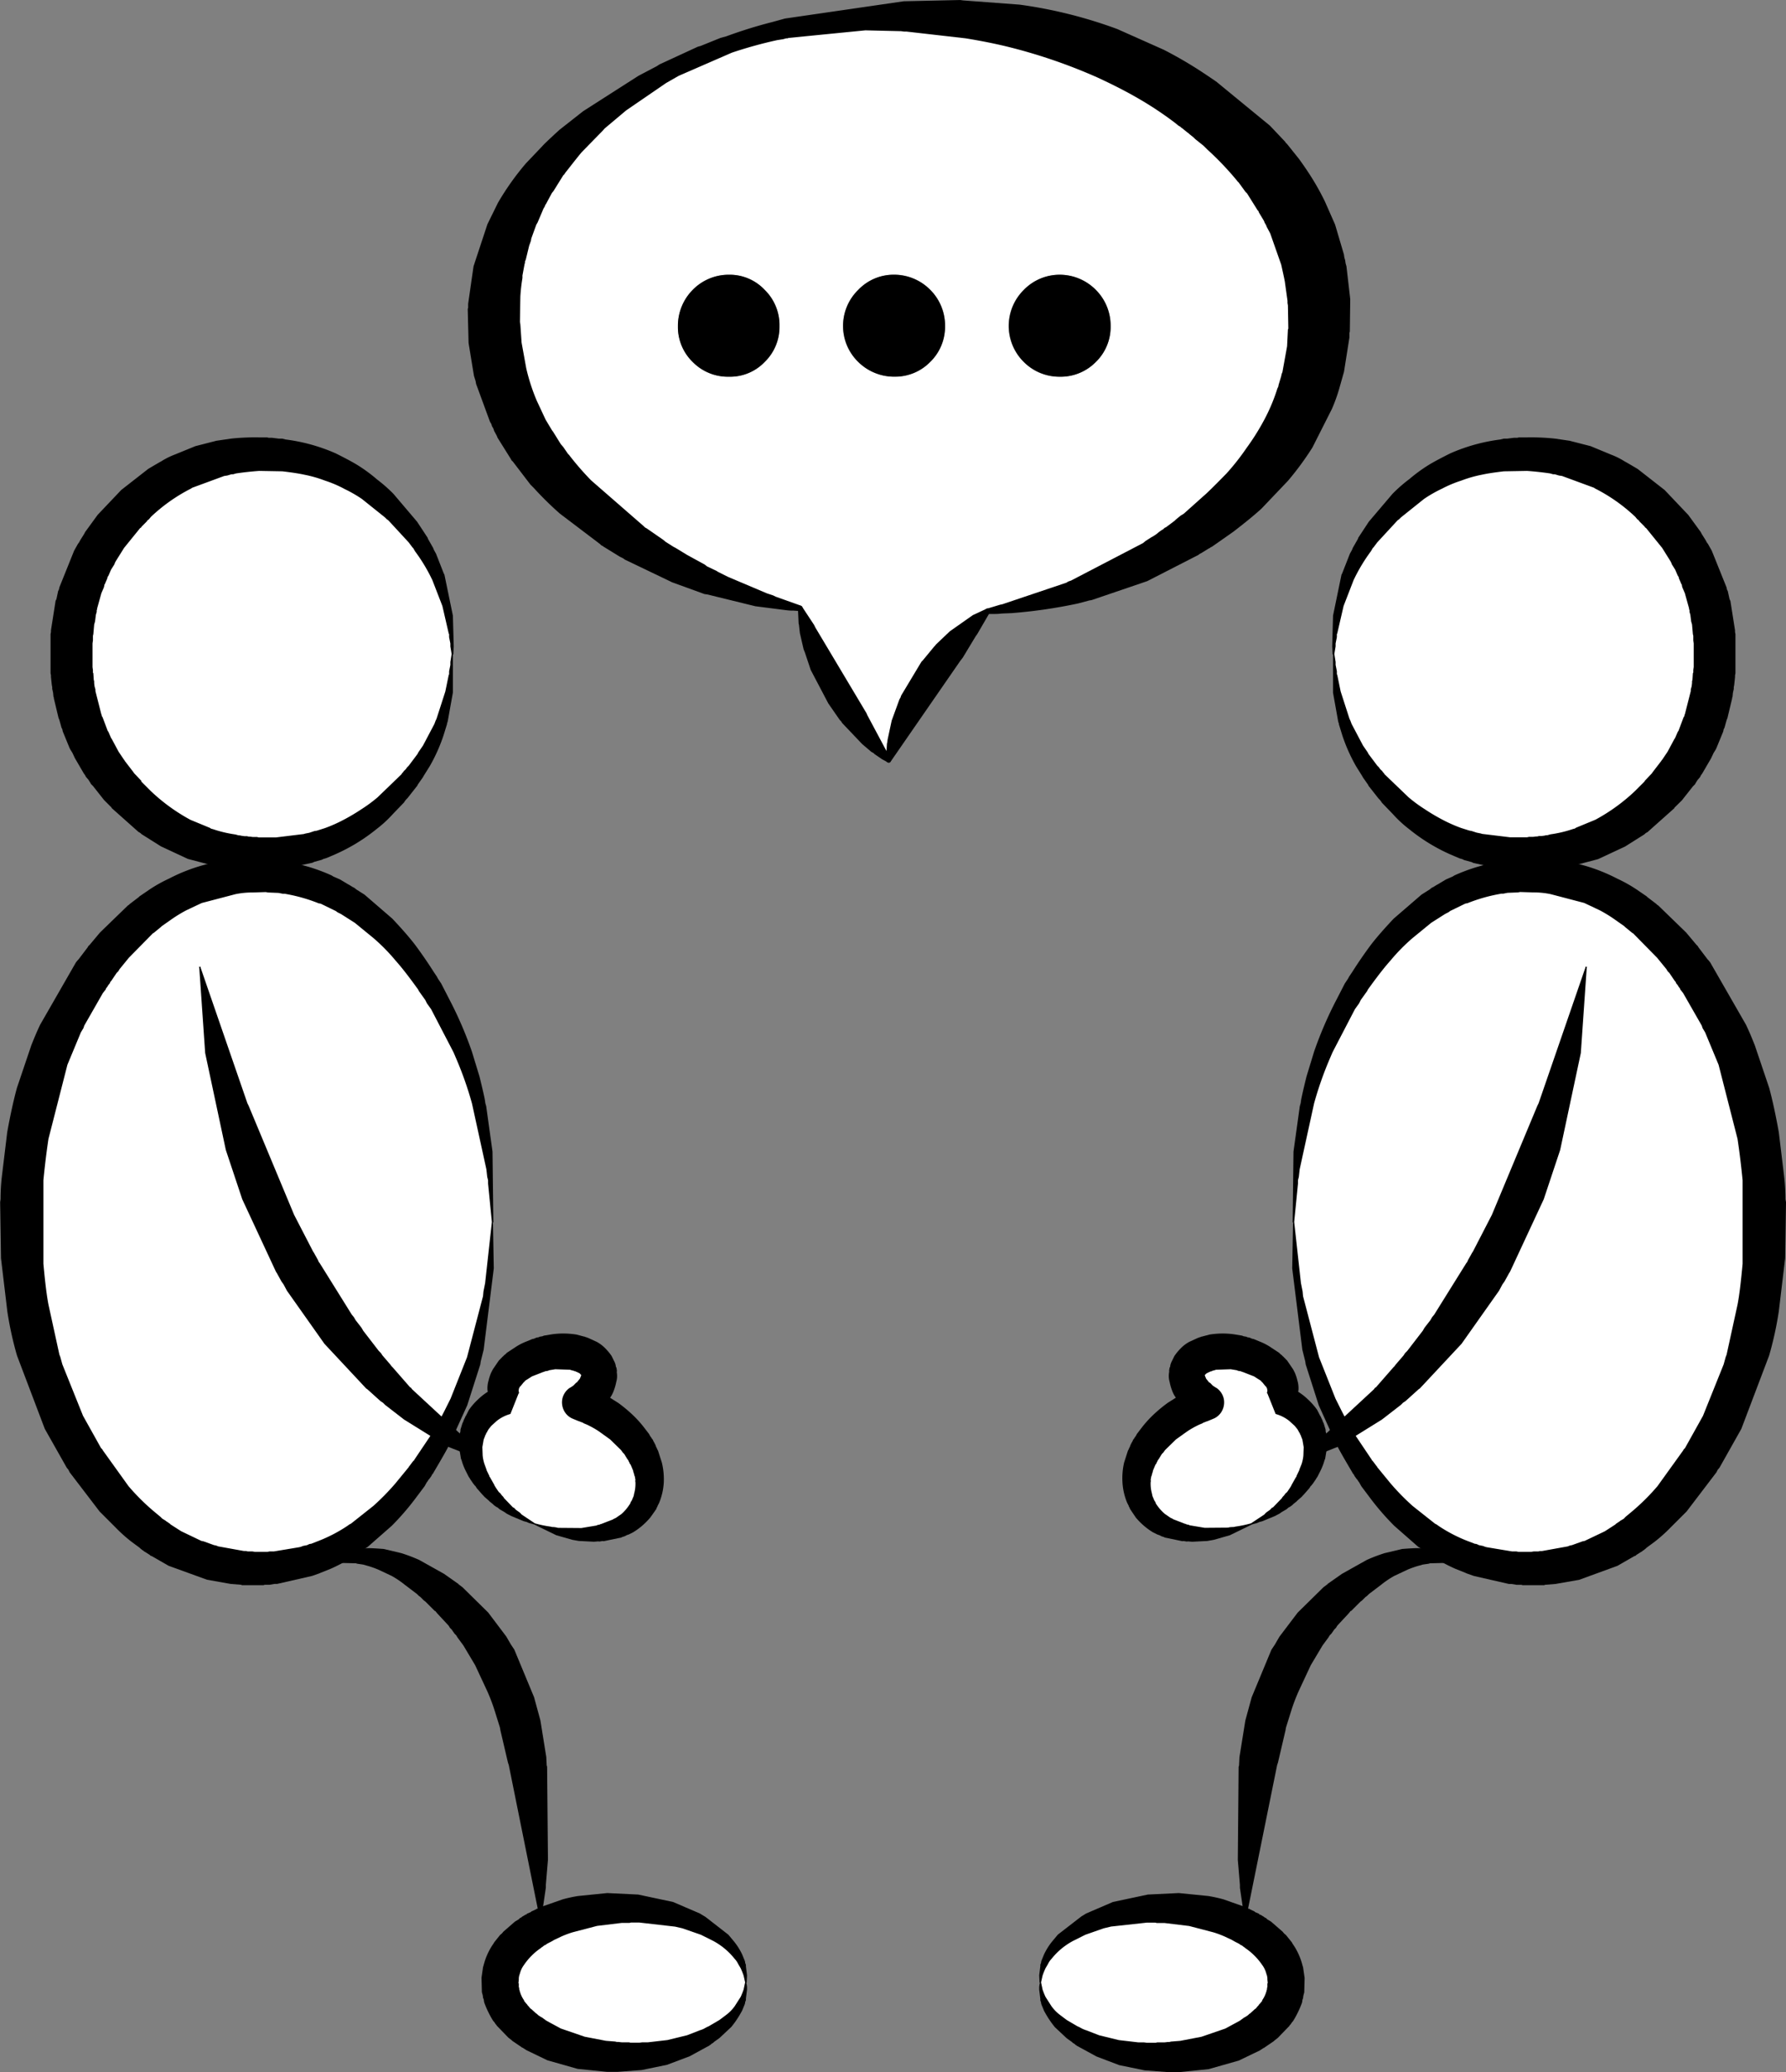
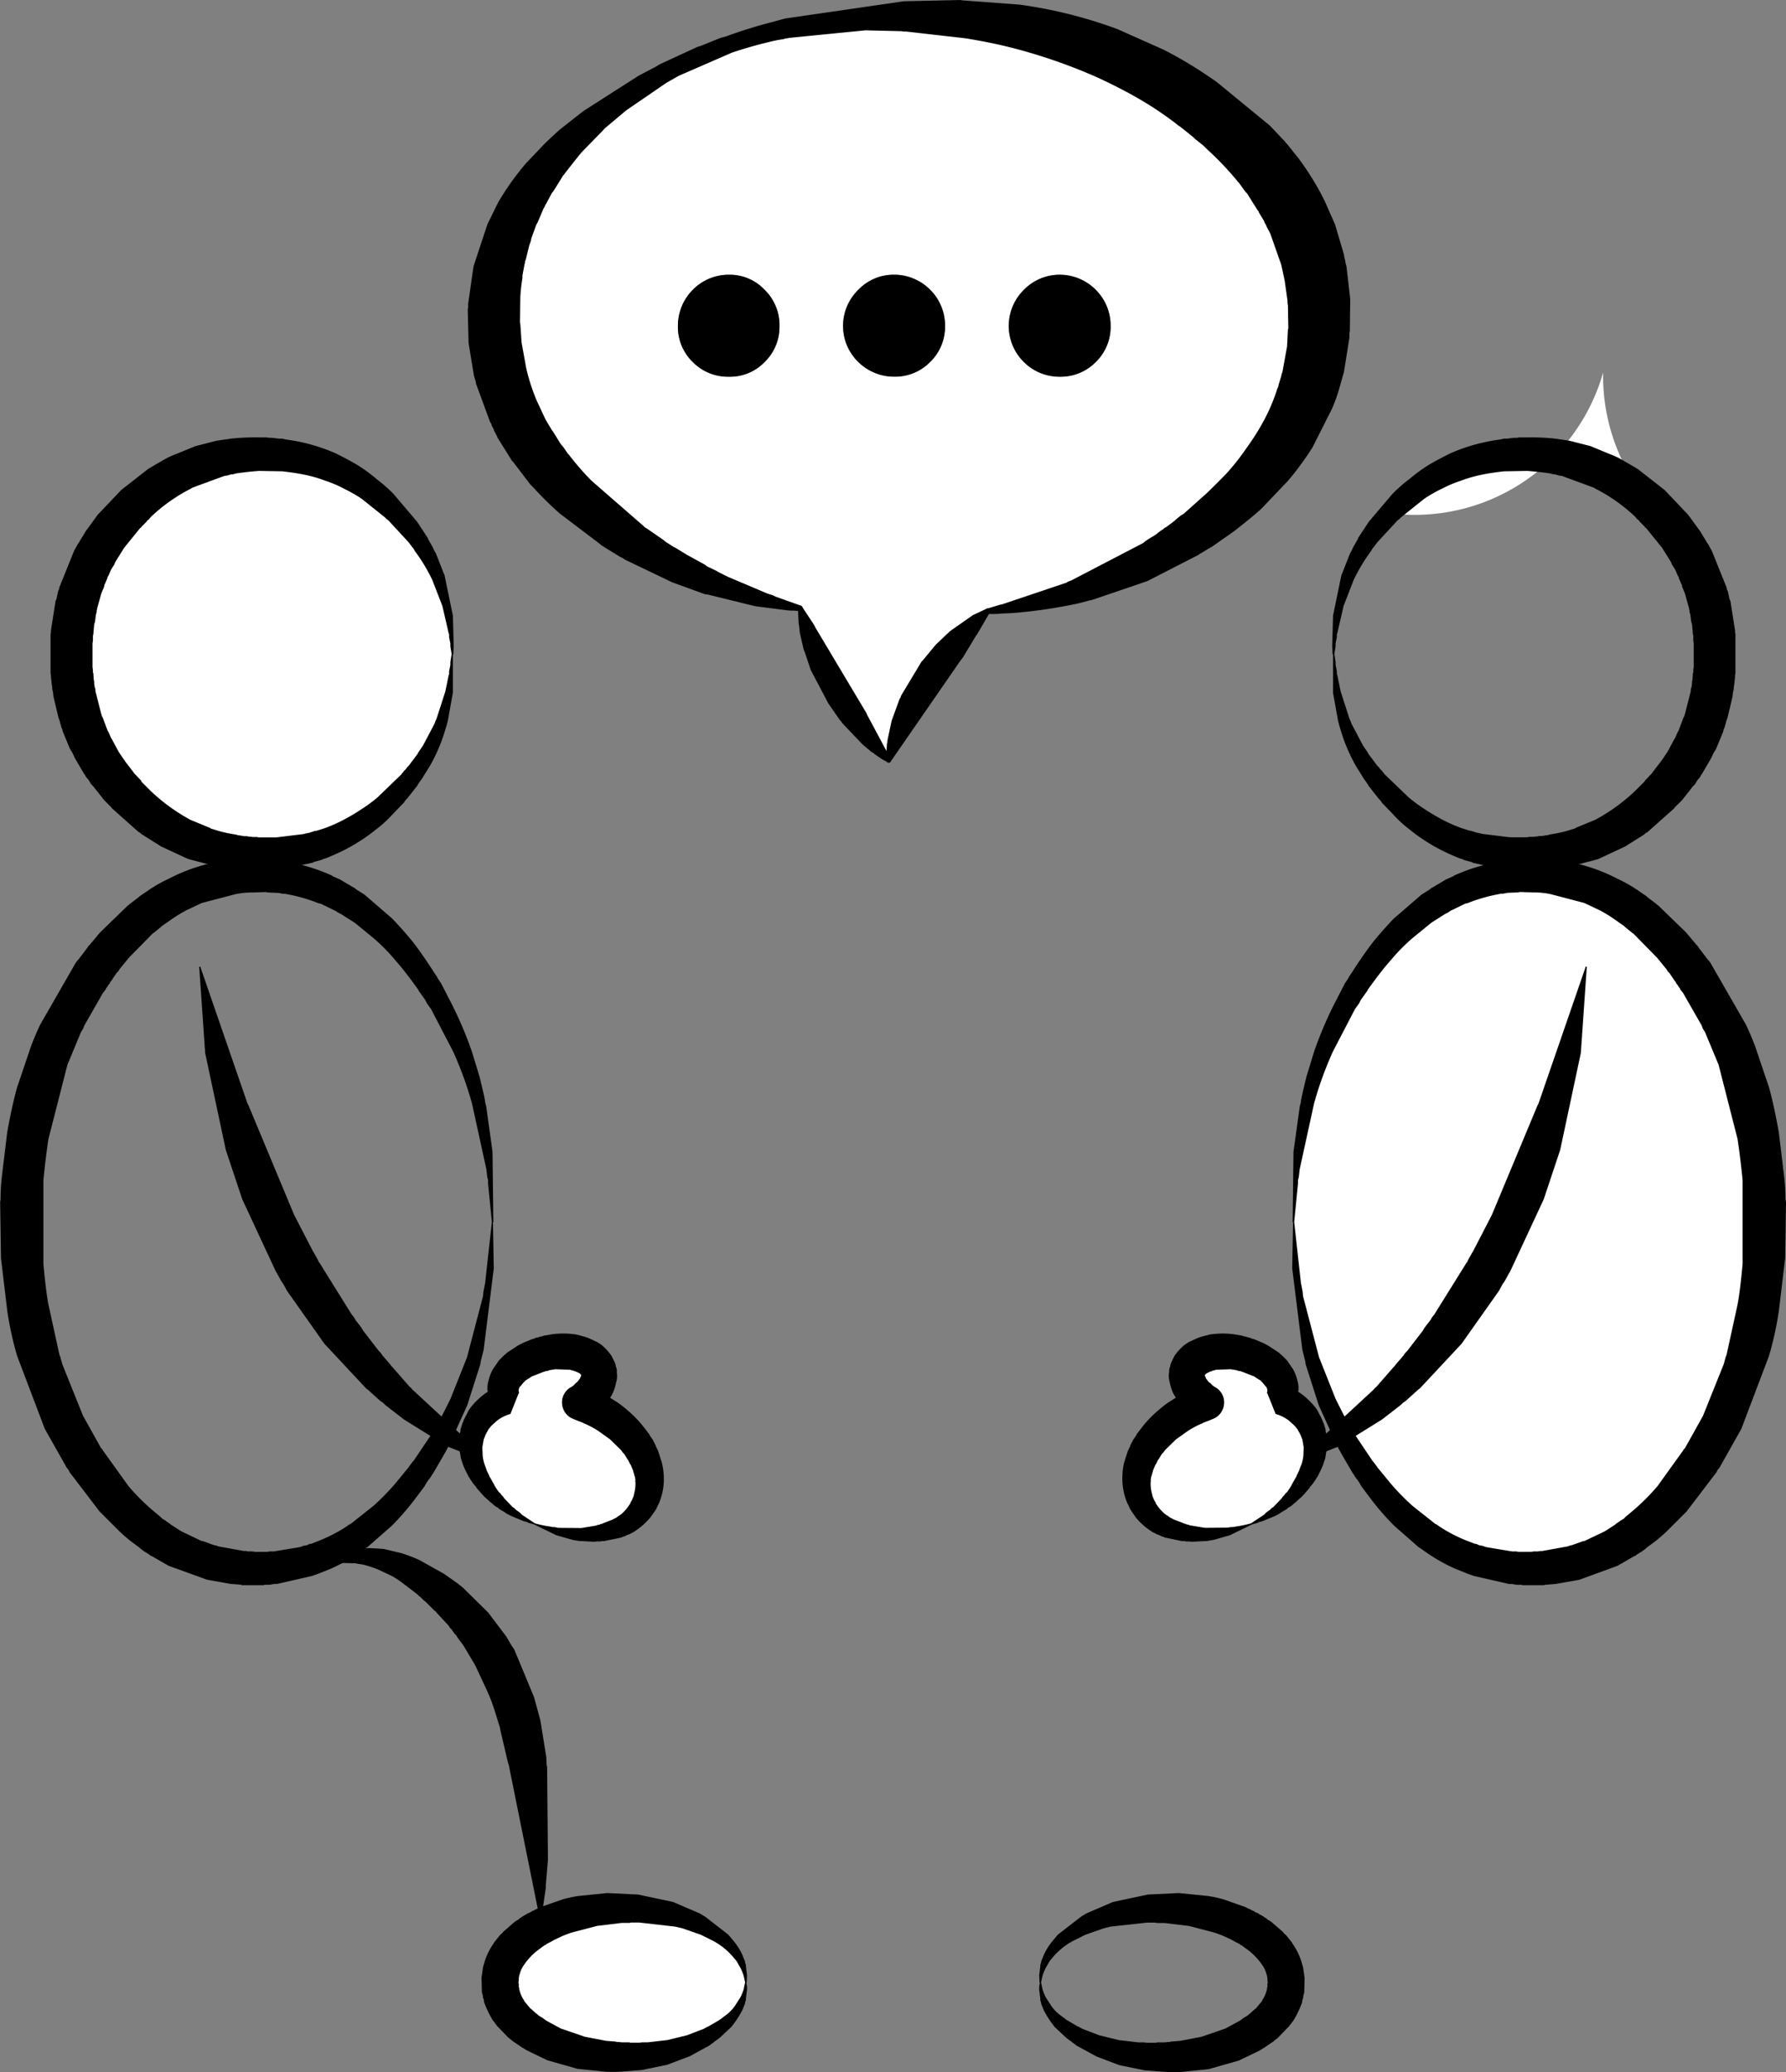
<svg xmlns="http://www.w3.org/2000/svg" width="99.383" height="115.292" viewBox="0 0 99.383 115.292">
  <rect x="0" y="0" width="99.383" height="115.292" fill="#808080" stroke="none" />
  <defs>
    <style>.a{fill:#fff;}</style>
  </defs>
  <g transform="translate(-46.05 -24.2)">
    <g transform="translate(72.074 24.2)">
      <g transform="translate(0 0)">
        <g transform="translate(1.454 0.914)">
          <path class="a" d="M45.952,16.716q0-6.94-6.729-11.816A26.849,26.849,0,0,0,22.976,0,26.914,26.914,0,0,0,6.729,4.9Q0,9.777,0,16.716t6.729,11.84A25.417,25.417,0,0,0,17.044,32.94L21.991,41.4l5.51-8.3a25.3,25.3,0,0,0,11.722-4.548q6.729-4.9,6.729-11.84m-20.843.516a2.835,2.835,0,0,1-4.83,1.993,2.676,2.676,0,0,1-.844-1.993,2.8,2.8,0,0,1,.844-2.016,2.8,2.8,0,0,1,4.009,0,2.741,2.741,0,0,1,.821,2.016M33.5,15.216a2.741,2.741,0,0,1,.821,2.016,2.713,2.713,0,0,1-.821,1.993,2.741,2.741,0,0,1-2.016.821,2.713,2.713,0,0,1-1.993-.821,2.8,2.8,0,0,1,0-4.009,2.8,2.8,0,0,1,4.009,0M15.9,17.232a2.713,2.713,0,0,1-.821,1.993,2.664,2.664,0,0,1-1.993.821,2.741,2.741,0,0,1-2.016-.821,2.713,2.713,0,0,1-.821-1.993,2.844,2.844,0,0,1,.821-2.016,2.8,2.8,0,0,1,2.016-.844,2.676,2.676,0,0,1,1.993.844A2.741,2.741,0,0,1,15.9,17.232Z" />
          <path d="M26.68,35.5A2.713,2.713,0,0,0,27.5,33.51a2.741,2.741,0,0,0-.821-2.016,2.676,2.676,0,0,0-1.993-.844,2.8,2.8,0,0,0-2.016.844,2.844,2.844,0,0,0-.821,2.016,2.713,2.713,0,0,0,.821,1.993,2.741,2.741,0,0,0,2.016.821A2.664,2.664,0,0,0,26.68,35.5M45.928,33.51a2.842,2.842,0,0,0-2.837-2.86,2.777,2.777,0,0,0-1.993.844,2.825,2.825,0,0,0,1.993,4.83,2.741,2.741,0,0,0,2.016-.821,2.713,2.713,0,0,0,.821-1.993M35.894,35.5a2.713,2.713,0,0,0,.821-1.993A2.842,2.842,0,0,0,33.9,30.65a2.7,2.7,0,0,0-2.016.844,2.8,2.8,0,0,0-.844,2.016,2.842,2.842,0,0,0,2.86,2.813A2.713,2.713,0,0,0,35.894,35.5Z" transform="translate(-11.605 -16.278)" />
        </g>
        <path d="M27.613-1.692l-3.142-.234-.164-.023-3.142.07-6.611.961-.68.188a25.77,25.77,0,0,0-2.579.8L10.967.16l-1.1.445L9.7.652l-2.133.985-.141.094L6.4,2.27,3.324,4.239,2.011,5.271q-.821.75-.961.914l-.914.961a14.992,14.992,0,0,0-1.547,2.18L-2,10.523l-.774,2.344-.3,2.087v.234l-.023.047.047,1.9.3,1.829.094.3.023.141.774,2.11.07.117.047.141.07.117.047.141.141.258.047.117.75,1.2a.254.254,0,0,0,.094.117l.985,1.289.188.188a18.2,18.2,0,0,0,1.454,1.43l2.227,1.688.07.07.094.047.023.023.914.563.188.094.094.07L8.177,30.4l.094.047,1.805.656.164.023,2.673.656L14.624,32a2.58,2.58,0,0,0,.4.023l.328.023q.141.047.188-.141a.166.166,0,0,0-.117-.164l-1.383-.492-.141-.07-.352-.117-2.157-.914-.563-.281-.07-.047-.539-.258-.117-.094-.985-.539-.656-.4-.094-.047L7.919,28.2l-.141-.117-.914-.633L6.77,27.4l-.07-.07L3.769,24.777a16.27,16.27,0,0,1-1.149-1.313l-.07-.094-.07-.07-.258-.375-.141-.164-.422-.68-.07-.094L1.237,21.4.745,20.346a10.815,10.815,0,0,1-.586-1.805L-.1,17.111-.169,16.1l-.023-.141.023-1.407a9.621,9.621,0,0,1,.117-1.032v-.141l.117-.633.023-.07v-.07l.047-.117.188-.774.094-.258L.44,11.32l.281-.774.07-.117.328-.774.07-.117.023-.07.047-.07.328-.61.094-.117L2.222,7.8a.254.254,0,0,0,.094-.117L2.5,7.451q.586-.75.75-.938l1.172-1.2L4.52,5.2l1.2-1.008L7.943,2.669l.7-.4L11.6.981a24.123,24.123,0,0,1,2.532-.7L14.46.23l.164-.047h.07l.07-.023,4.267-.422,1.993.047.164.023h.141l3.282.375q1.43.234,2.532.516A30.113,30.113,0,0,1,31.95,2.364q1.266.586,2.2,1.125a19.621,19.621,0,0,1,2.063,1.36l.234.188.117.07.047.047.07.047.258.211.07.047.047.047.234.188.094.094.469.375.211.211a16.782,16.782,0,0,1,1.594,1.665l.094.117L39.8,8.2l.375.516.094.094.586.938.047.047.023.07.281.469.047.117.07.117.047.117.188.352.61,1.735q.211.938.211,1.008l.141,1.008v.117l.023.141.023,1.289-.023.047-.047.938-.258,1.43-.047.117-.023.117-.141.469-.023.117-.047.094a10.034,10.034,0,0,1-.727,1.735,13.068,13.068,0,0,1-.985,1.571,13.252,13.252,0,0,1-1.125,1.43q-1.032,1.055-1.266,1.243l-1.1.985-.188.117-.258.211-.07.07-.469.352-.094.047-.07.07a1.814,1.814,0,0,0-.328.234l-.164.117-.047.023-.023.023-.094.047-.328.211-.141.117-4.009,2.087-.141.047-.117.07-3.564,1.2-.117.023-.7.211h-.023a.153.153,0,0,0-.117.188q.047.164.164.117h.352a2.876,2.876,0,0,0,.4-.023l.563-.023a28.1,28.1,0,0,0,3.7-.539l.61-.164.141-.023,3.095-1.055,2.837-1.454.094-.07.094-.047.375-.234.094-.047.023-.023.094-.047,1.172-.821q1.008-.774,1.571-1.289L42.547,24.8a16.379,16.379,0,0,0,1.36-1.852l1.078-2.133a9.124,9.124,0,0,0,.422-1.172l.258-.914.3-1.9v-.258l.023-.07.023-1.805-.211-1.829-.047-.164-.023-.164-.047-.164-.023-.164-.492-1.665L44.61,9.28a13.975,13.975,0,0,0-.68-1.243Q43.6,7.5,43.157,6.889L42.5,6.068,42.43,6l-.047-.07-.844-.891-3-2.462-.047-.023-.023-.023-.445-.3A22.822,22.822,0,0,0,35.631.817L33.052-.332A25.666,25.666,0,0,0,27.613-1.692Z" transform="translate(3.1 1.95)" />
      </g>
      <g transform="translate(23.292 33.859)">
        <path d="M126.567,93.816l-.772.358-1.281.9-.772.734-.075.094-.038.038-.621.753-.075.075-1.13,1.883-.038.113-.056.094-.433,1.186-.226,1.055-.019.151-.019.075-.019.32-.019.113v.471q0,.151.132.151.094,0,.113-.056l3.88-5.612.132-.169.716-1.186.094-.132.7-1.205a.128.128,0,0,0-.056-.188A.134.134,0,0,0,126.567,93.816Z" transform="translate(-120.974 -93.81)" />
      </g>
      <g transform="translate(18.377 33.703)">
        <path d="M110.548,93.508a.163.163,0,0,0-.056.113l.038.847.019.075L110.6,95l.207.9.075.188.32.96.979,1.864.64.923.075.075.057.094,1.111,1.168.508.433.132.075.056.057.414.282.245.132.056.038q.132.056.17-.056a.082.082,0,0,0,.019-.113l-1.318-2.467-.038-.094-2.844-4.765-.075-.151-.659-1A.12.12,0,0,0,110.548,93.508Z" transform="translate(-110.491 -93.478)" />
      </g>
    </g>
    <g transform="translate(46.05 48.531)">
      <g transform="translate(17.959 61.806)">
        <path d="M95.9,204.893l-.8-.563-1.383-.774a9.207,9.207,0,0,0-.985-.375l-.985-.234q-.61-.047-.891-.047l-.422.047h-.094l-.094.023h-.094l-.727.211-.117.047-.68.375-.188.141-.047.047-.047.023.023.07.047-.023h.094l.211-.07.352-.047h.164l.047-.023.914.023.07.023.328.047.164.047a5.079,5.079,0,0,1,.68.234l.75.352a5.278,5.278,0,0,1,.727.492l.68.516.094.094.094.07.188.188.094.07.516.516h.023l.023.023.094.117.633.68.07.117.094.094.164.234.094.094.07.117.328.445.656,1.1.656,1.407a10.1,10.1,0,0,1,.422,1.1l.3.961.023.141.422,1.805.047.141,1.735,8.6v.047l.07-.023v-.047l.258-1.758v-.164l.117-1.383-.047-5.181-.023-.07-.023-.469-.328-2.04-.352-1.289-1.1-2.649-.188-.281-.258-.445-1.008-1.336-1.43-1.407-.188-.141-.023-.023H95.9Z" transform="translate(-88.35 -202.9)" />
      </g>
      <g transform="translate(26.787 80.997)">
        <g transform="translate(1.036 0.849)">
          <path class="a" d="M1582.8,501.354a3.44,3.44,0,0,0,2.009-2.921,3.485,3.485,0,0,0-2.009-2.941,9.169,9.169,0,0,0-4.827-1.2,9.279,9.279,0,0,0-4.847,1.2,3.486,3.486,0,0,0-1.989,2.941,3.441,3.441,0,0,0,1.989,2.921,9.156,9.156,0,0,0,4.847,1.222A9.047,9.047,0,0,0,1582.8,501.354Z" transform="translate(-1571.137 -494.291)" />
        </g>
        <g transform="translate(0 0)">
          <path d="M1581.357,493.785l-.269-.166-1.491-.642-1.947-.414-1.719-.083-1.636.166a7.963,7.963,0,0,0-.849.186l-1.243.435-.145.083h-.042l-.021.021-.207.1-.062.021-.041.041-.228.1v.021l-.041.021h-.021l-.207.124-.041.041-.062.021-.083.083-.207.124-.642.559-.083.1-.1.083-.331.414-.021.041-.041.062a3.632,3.632,0,0,0-.476.994l-.083.29-.083.58.021.808.042.145.021.124v.041l.021.041.021.062.021.145a5.545,5.545,0,0,0,.476.994l.042.062.041.041.083.124.041.041.021.041.021.021.621.642.186.145.042.041.518.352.021.021h.021l.228.145,1.16.559,1.678.476,1.636.166h.6l1.326-.1,1.409-.29,1.264-.476,1.1-.6.021-.021.041-.021.041-.041.124-.083.041-.041.29-.207.663-.621.145-.186a5.729,5.729,0,0,0,.456-.725l.145-.352.021-.083v-.041l.021-.041.021-.062v-.083l.062-.5V497.7l-.021-.145-.021-.083h.021l.021-.414-.062-.5v-.083l-.021-.062-.021-.041v-.041l-.021-.083-.145-.352a3.559,3.559,0,0,0-.456-.725l-.311-.373-1.305-1.015m-1.243.663,1.015.352.663.331a3.832,3.832,0,0,1,1.222,1.015,1.027,1.027,0,0,1,.186.269l.145.249a4.186,4.186,0,0,1,.166.414l.083.373-.083.394a4.186,4.186,0,0,1-.166.414l-.331.518a2.292,2.292,0,0,1-.518.518l-.331.249-.6.352-.1.041-.062.041h-.021l-.021.021-.124.062-.062.021-.041.021h-.021l-.746.29-1.1.269-1.077.124h-.311l-.166.021h-.5l-.083-.021h-.414l-.186-.021h-.083l-.083-.021-.518-.041-1.181-.228-1.326-.456-.766-.414-.062-.041-.042-.021v-.021h-.021l-.166-.124h-.021l-.021-.021-.041-.021-.124-.083-.062-.062-.062-.041-.249-.228-.062-.041-.1-.124-.042-.041-.041-.062-.062-.062v-.021h-.021l-.021-.041-.041-.041-.021-.041v-.021a1.594,1.594,0,0,1-.228-.476l-.021-.062v-.041l-.021-.021v-.1l-.021-.021v-.249c-.014.041-.021.048-.021.021l.021-.207V497.2l.021-.124.042-.124a1.375,1.375,0,0,1,.228-.476,3.538,3.538,0,0,1,.87-.891l.062-.041.041-.041.042-.021.124-.1h.021l.041-.021.083-.062.083-.041.021-.021h.021l.187-.1.021-.021h.021l.021-.021.394-.186a5.141,5.141,0,0,1,.663-.249l1.346-.352,1.367-.166h.435l.083-.021h.476l1.989.228Z" transform="translate(-1568.928 -492.48)" />
        </g>
      </g>
      <g transform="translate(0 23.45)">
        <g transform="translate(1.172 0.938)">
-           <path class="a" d="M409.89,73.75q-3.822-5.65-9.261-5.65t-9.284,5.65A23.6,23.6,0,0,0,387.5,87.4a23.63,23.63,0,0,0,3.845,13.622,14.794,14.794,0,0,0,3.611,3.845,9.679,9.679,0,0,0,5.674,1.805q5.439,0,9.261-5.65A23.63,23.63,0,0,0,413.735,87.4,23.6,23.6,0,0,0,409.89,73.75Z" transform="translate(-387.5 -68.1)" />
-         </g>
+           </g>
        <path d="M404.623,67.671l-.188-.117-.047-.023-.469-.281-.375-.164-.07-.047-.047-.023a10.04,10.04,0,0,0-2.11-.68l-.141-.047h-.07l-.07-.023-.563-.094h-.141l-.3-.047h-.281l-.094-.023h-.633a10.235,10.235,0,0,0-1.172.07l-1.172.188a9.7,9.7,0,0,0-2.274.844,8,8,0,0,0-1.055.586l-.586.4-.047.047-.492.375-.047.047-.07.047-1.547,1.5-.586.7a.254.254,0,0,0-.094.117l-.516.68-.047.047-.094.117-1.993,3.47q-.234.492-.492,1.149l-.8,2.368q-.281,1.032-.539,2.462l-.3,2.485a11.245,11.245,0,0,0-.07,1.243l-.023.164.047,3.118.352,2.954a19.244,19.244,0,0,0,.539,2.462l1.547,4.079,1.219,2.157.094.117.07.141,1.665,2.18.867.867a8.469,8.469,0,0,0,.914.821l.445.328.047.047.117.094.047.023.047.047.047.023.258.164.047.047.07.023.938.539,2.133.774,1.313.234.586.047.047.023h1.2l.07-.023H400l.281-.047h.141l1.946-.445.4-.141.047-.023.586-.234a9.8,9.8,0,0,0,1.852-1.078l.211-.141,1.336-1.172a14.554,14.554,0,0,0,1.266-1.454l.563-.75.117-.211.07-.094.023-.047.047-.047.117-.164.047-.094.047-.047.023-.047q.68-1.149.867-1.524L411,96.508l.727-2.274.023-.164.164-.656.563-4.525-.047-2.555h.023l-.047-3.939-.352-2.532-.047-.164-.023-.164q-.047-.281-.3-1.313l-.422-1.383a21.313,21.313,0,0,0-1.266-2.931l-.445-.867-.188-.281-.047-.094-.188-.281q-.492-.774-1.032-1.5-.469-.61-1.266-1.454l-1.547-1.336-.445-.281-.117-.094-.094-.047m-.656,1.5.774.492,1.032.844a10.45,10.45,0,0,1,1.243,1.266q.422.469,1.055,1.336l.188.258.047.094.352.492.094.188.234.328,1.243,2.391.141.328a19.468,19.468,0,0,1,.891,2.532l.8,3.657.047.422.047.188v.188l.211,2.133-.375,3.4-.094.469-.023.258-.891,3.4-.914,2.3-.328.656q-.281.563-.774,1.383l-.914,1.36-.023.047L408,99.6l-.211.281-.023.023-.023.047-.75.914a13.34,13.34,0,0,1-1.219,1.243l-1.243.985-.094.047-.094.07a8.318,8.318,0,0,1-1.618.844l-.422.164h-.047l-.07.023-.094.047-.234.047-.117.047-.094.023-1.407.234H400l-.117.023h-.7l-.141-.023h-.258l-.094-.023h-.117l-1.43-.258-.117-.047-.117-.023-.586-.211-.117-.023-1.125-.539-.586-.375-.047-.047-.211-.141-.023-.023-.188-.117-.094-.094-.281-.234a12.106,12.106,0,0,1-1.5-1.477l-1.43-1.993a.254.254,0,0,0-.094-.117l-1.008-1.805-1.149-2.86-.117-.422-.047-.117-.61-2.79q-.141-.727-.281-2.274V83.988q.117-1.2.281-2.3l1.055-4.126.75-1.805.141-.234.047-.141,1.032-1.805.164-.211.023-.07.047-.047.07-.117.094-.117.023-.07.047-.047.3-.445.094-.094.07-.117.516-.633,1.336-1.36.047-.023.4-.328.047-.047.469-.328a7.782,7.782,0,0,1,.867-.539q.094-.047.891-.422l1.876-.492a4.663,4.663,0,0,1,.961-.094l.727-.023.117.023L400.5,68l.234.047h.117l.117.023a9.2,9.2,0,0,1,1.782.516h.047l.07.023.821.4.094.07Z" transform="translate(-385 -66.1)" />
      </g>
      <g transform="translate(2.813 0)">
        <g transform="translate(1.149 0.942)">
          <path class="a" d="M411.549,15.382a10.215,10.215,0,0,0-15,0,10.945,10.945,0,0,0-3.095,7.854,10.916,10.916,0,0,0,3.095,7.831,10.215,10.215,0,0,0,15,0,10.872,10.872,0,0,0,3.118-7.831A10.9,10.9,0,0,0,411.549,15.382Z" transform="translate(-393.45 -12.1)" />
        </g>
        <path d="M409.146,12.416a8.716,8.716,0,0,0-1.055-.774q-.375-.234-1.219-.656a10.012,10.012,0,0,0-2.79-.774l-.188-.047h-.188l-.375-.047h-.188l-.094-.023h-.469a12.456,12.456,0,0,0-1.547.07l-.8.117-1.172.3-1.149.469a4.172,4.172,0,0,0-.75.375q-.094.047-.727.422l-1.5,1.172-1.313,1.383-.7.961-.047.094-.234.375-.047.094-.07.094-.211.375-.821,2.04-.023.117-.047.094-.094.445-.047.094-.258,1.641v.094l-.023.117v2.18l.023.117v.094l.047.445.023.117v.094l.047.211.023.234.023.047v.047l.258,1.078.047.117.117.422.047.094.023.117.375.914.047.094.117.188.141.3.492.844.07.094.047.094.141.164.117.188.023.047.117.117.61.774.422.422v.023l1.5,1.336a.461.461,0,0,1,.164.117l1.079.68,1.5.7,1.782.469,1.36.164,2.274-.094,1.524-.328.094-.047.422-.117.094-.047.164-.047.492-.211a10.111,10.111,0,0,0,2.3-1.407,6.652,6.652,0,0,0,.914-.844l.61-.633a1,1,0,0,1,.188-.234l.516-.656.023-.023.047-.094.281-.4.023-.047.352-.563a9.383,9.383,0,0,0,.774-1.735l.188-.61v-.047l.023-.047.023-.094.281-1.571V22.169h.023l.023-.445-.047-1.711-.469-2.274-.047-.094-.422-1.078-.117-.211-.047-.117-.281-.492-.023-.07-.586-.891-1.313-1.547a8.365,8.365,0,0,0-.938-.821m-1.805.539a7.378,7.378,0,0,1,.985.563l1.289,1.032.094.094.094.07,1.125,1.219.211.281.047.047.094.164a9.572,9.572,0,0,1,.914,1.5l.047.094.563,1.454L413.155,21l.023.047v.164l.07.352v.164l.07.422-.07.445v.164l-.07.352v.164l-.023.047-.188.914-.492,1.524-.047.094-.07.188-.633,1.2-.258.375-.047.094-.492.656-.094.094a.688.688,0,0,1-.164.188l-.07.094-.047.047-.023.047-1.336,1.289a8.109,8.109,0,0,1-.891.656,10.926,10.926,0,0,1-.985.586,8.2,8.2,0,0,1-1.055.469l-.445.141-.141.023-.281.094-.234.047-.07.023-1.547.188h-.961l-.094-.023h-.234l-.164-.023h-.07l-.094-.023h-.141l-.164-.023-.094-.023h-.07l-.164-.047a6.849,6.849,0,0,1-1.266-.3l-.094-.023-.07-.047-1.078-.445a10.344,10.344,0,0,1-2.2-1.594l-.539-.539V29.2l-.4-.422-.047-.07-.469-.61-.023-.047-.023-.023-.3-.445-.375-.7-.047-.07-.141-.328-.047-.07-.281-.75-.047-.07v-.047l-.023-.047-.328-1.289v-.094l-.047-.164-.023-.188v-.094l-.023-.094-.023-.352-.023-.047v-.141l-.023-.164V21.559l.023-.164v-.258l.023-.094.047-.539.047-.164.047-.375.047-.164v-.094l.023-.047v-.047l.234-.844.141-.328.023-.094V18.3l.023-.023.141-.328.023-.094.047-.07.141-.328.188-.3.023-.07.047-.094.469-.75.891-1.1.07-.047v-.023l.3-.3.047-.07.07-.047.117-.141a9.487,9.487,0,0,1,2.227-1.571l.07-.047,1.782-.656.164-.023.234-.07h.094l.164-.047q.633-.094,1.289-.141l1.289.023q.8.094,1.219.188a6.911,6.911,0,0,1,1.149.328A6.618,6.618,0,0,1,407.341,12.955Z" transform="translate(-391 -10.09)" />
      </g>
      <g transform="translate(11.066 29.452)">
        <path d="M21.194,60.847V60.8l-.094.023.023.047.328,4.736L22.6,71l.914,2.743,1.876,4.033.047.07.258.469.117.164.188.352,2.087,2.954,2.321,2.485.07.047.727.656.141.094.117.117L32.518,86l2.415,1.5,2.954,1.172.047.023.023-.07-.047-.023-.68-.492-.094-.094-.821-.633a.462.462,0,0,1-.164-.117l-3.189-2.954-.047-.07-.07-.047-.961-1.1-.07-.07-.047-.07-.445-.516-.094-.141-.117-.117-.867-1.125-.094-.164-.328-.422-.094-.164-.117-.141-1.782-2.86-.07-.094-.023-.07-.234-.422-.047-.07L26.4,74.609l-2.532-6.072L23.8,68.4Z" transform="translate(-21.1 -60.8)" />
      </g>
      <g transform="translate(35.517 49.108) rotate(80.541)">
        <g transform="translate(0.984 0.825)">
          <path class="a" d="M1.906,7.253a.669.669,0,0,0,.281-.02A2.848,2.848,0,0,0,3.451,9.159a3.053,3.053,0,0,0,2.97.08A6.152,6.152,0,0,0,9.27,6.751a6.321,6.321,0,0,0,1.1-3.672A3,3,0,0,0,9.05.45,3.117,3.117,0,0,0,6.06.309,6.406,6.406,0,0,0,3.21,2.838q-.08.14-.181.3a3.331,3.331,0,0,0-.341-.6,1.429,1.429,0,0,0-1.244-.7,1.4,1.4,0,0,0-1.1.9A3.513,3.513,0,0,0,.019,4.684,3.9,3.9,0,0,0,.641,6.57,1.419,1.419,0,0,0,1.906,7.253Z" transform="translate(0 0)" />
        </g>
        <g transform="translate(0 0)">
          <path d="M2.669,1.656l-.08-.02H2.408l-.02.02h-.14l-.12.02-.4.12-.12.06a3.172,3.172,0,0,0-.441.281,2.015,2.015,0,0,0-.341.341l-.3.442L.5,2.98H.482V3l-.04.08-.02.02v.02l-.181.4a4.754,4.754,0,0,0-.181.722A4.387,4.387,0,0,0,0,4.967v.361l.02.08v.181l.02.02v.14l.04.161v.08l.08.341a3.139,3.139,0,0,0,.221.682l.221.5.06.08.04.08.06.08.02.04.02.02.1.14.02.02.02.04.441.421.161.12a2.57,2.57,0,0,0,.421.221,1.483,1.483,0,0,0,.482.14.432.432,0,0,0,.12,0,3.232,3.232,0,0,0,.341.622,3.563,3.563,0,0,0,.482.582l.3.221.04.04.04.02.08.06.04.02v.02h.02l.08.04.04.04h.02l.02.02.321.161.1.02.161.08a5,5,0,0,0,.722.14H6l.08-.02a3.281,3.281,0,0,0,.662-.14l.321-.1.08-.04.06-.02.3-.14.06-.04h.02l.04-.04.14-.06.421-.261.02-.02.04-.02.06-.04.241-.2.06-.04.181-.161.06-.04.12-.12.04-.06.12-.1.2-.241.1-.1.181-.241.4-.642.06-.14.08-.12.12-.261.8-1.124.4-.843.12-.341.181-.823.02-.241.02-.06V3.983l.02-.06-.04-1-.02-.06-.02-.14-.04-.12-.02-.12-.08-.261a3.8,3.8,0,0,0-.562-.963l-.08-.1L10.6.793h-.02V.773l-.02-.02-.1-.06-.04-.04h-.02l-.161-.12A3.458,3.458,0,0,0,9.171.09,3.913,3.913,0,0,0,8.047.01l-.682.1-.12.04H7.2l-.02.02-.2.04-.04.02h-.02l-.161.06h-.04l-.06.04L6.6.351l-.12.06-.12.04L6.02.632a6.144,6.144,0,0,0-.883.562,7.988,7.988,0,0,0-.763.662l-.341.381-.02.02A1.628,1.628,0,0,0,3.672,2a2.732,2.732,0,0,0-.462-.221,1.194,1.194,0,0,0-.542-.12M5.017,4.164v.02H5v0H5l.02-.02M2.428,3.682l.04-.02.02-.02h.04l.161.1.161.181.02.02v.02L2.89,4l.12.161.08.181.02.06a.988.988,0,0,0,.562.5,1.017,1.017,0,0,0,.742-.04.963.963,0,0,0,.421-.381l.2-.321v-.02l.02-.02.08-.14.04-.04.1-.161a5.14,5.14,0,0,1,.482-.6L6.3,2.639l.682-.5.161-.08L7.224,2l.14-.06.161-.06.02-.02h.02l.08-.04h.04l.02-.02h.02l.08-.02.08-.04.341-.08h.08l.1-.02h.08l.08-.02h.2l.04.02h.08a2.07,2.07,0,0,1,.622.181l.06.02.04.02h.02l.02.02.1.06.02.02h.02l.02.02.06.04.06.06.08.04.06.06A2.467,2.467,0,0,1,10.5,2.7l.161.341.04.14.02.04.141.682v.04l.02.06v.12l.02.04v.863l-.221,1.264-.02.06-.02.04-.04.12-.02.1-.04.1a6.331,6.331,0,0,1-.321.823l-.6.642-.12.08-.2.2-.12.08-.04.06L8.549,9l-.06.02-.12.08-.12.06-.04.04-.06.04-.261.12-.06.02-.02.02h-.04l-.5.181-.02.02H7.2l-.341.1h-.04l-.321.06a2.119,2.119,0,0,1-.482.02l-.462-.06-.4-.14-.2-.12-.04-.02-.04-.04-.04-.02h-.02l-.02-.04-.06-.04h-.02v-.02l-.02-.02-.04-.02-.181-.2L4.254,8.7a2.129,2.129,0,0,1-.261-.823L2.93,7.234l.02-.02H2.769l-.04-.02-.06-.02-.08-.06-.04-.06-.161-.181-.04-.06-.02-.02v-.02h-.02l-.02-.04v-.02l-.02-.02-.02-.06-.12-.281-.14-.662v-.04l-.02-.06V5.428l-.02-.08V5.007l.161-.8.08-.161v-.02L2.207,4l.04-.06V3.9h.02l.02-.04.04-.06.02-.02.02-.04.06-.06M7.385,1.937h-.02l-.02.02.04-.02M2.85,3.943l.02.02a.062.062,0,0,1-.02-.04Z" />
        </g>
      </g>
    </g>
    <g transform="translate(145.433 139.492) rotate(180)">
      <g transform="translate(17.959 8.43)">
        <g transform="translate(0 0)">
-           <path d="M7.549,18.733l-.8.563-1.383.774a9.21,9.21,0,0,1-.985.375l-.985.234q-.61.047-.891.047l-.422-.047H1.993L1.9,20.655H1.805l-.727-.211L.961,20.4l-.68-.375-.188-.141-.047-.047L0,19.811l.023-.07.047.023H.164l.211.07.352.047H.891l.047.023.914-.023.07-.023.328-.047.164-.047a5.081,5.081,0,0,0,.68-.234l.75-.352a5.276,5.276,0,0,0,.727-.492l.68-.516.094-.094.094-.07.188-.188.094-.07.516-.516H6.26l.023-.023.094-.117.633-.68.07-.117.094-.094.164-.234.094-.094.07-.117.328-.445.656-1.1L9.144,12.8a10.1,10.1,0,0,0,.422-1.1l.3-.961.023-.141.422-1.805.047-.141L12.1.047V0l.07.023V.07l.258,1.758v.164l.117,1.383L12.5,8.557l-.023.07-.023.469-.328,2.04-.352,1.289-1.1,2.649-.188.281-.258.445L9.214,17.138l-1.43,1.407-.188.141-.023.023H7.549Z" />
-         </g>
+           </g>
      </g>
      <g transform="translate(26.787)">
        <g transform="translate(1.036 0.829)">
-           <path class="a" d="M11.662,1.222a3.44,3.44,0,0,1,2.009,2.921,3.485,3.485,0,0,1-2.009,2.941,9.168,9.168,0,0,1-4.826,1.2,9.279,9.279,0,0,1-4.847-1.2A3.486,3.486,0,0,1,0,4.143,3.441,3.441,0,0,1,1.989,1.222,9.155,9.155,0,0,1,6.836,0,9.047,9.047,0,0,1,11.662,1.222Z" />
-         </g>
+           </g>
        <g transform="translate(0)">
          <path d="M12.429,8.659l-.269.166-1.491.642-1.947.414L7,9.964,5.365,9.8a7.97,7.97,0,0,1-.849-.186L3.273,9.176l-.145-.083H3.086l-.021-.021-.207-.1L2.8,8.949l-.041-.041-.228-.1V8.783l-.041-.021H2.465l-.207-.124L2.216,8.6l-.062-.021-.083-.083-.207-.124-.642-.559-.083-.1-.1-.083L.7,7.209.684,7.167.642,7.105a3.631,3.631,0,0,1-.476-.994l-.083-.29L0,5.241l.021-.808.041-.145.021-.124V4.122L.1,4.081l.021-.062.021-.145a5.543,5.543,0,0,1,.476-.994l.041-.062L.7,2.776l.083-.124L.829,2.61l.021-.041L.87,2.548l.621-.642.186-.145.041-.041.518-.352.021-.021h.021L2.506,1.2,3.666.642,5.344.166,6.981,0h.6L8.907.1l1.409.29L11.579.87l1.1.6.021.021.041.021.041.041.124.083.041.041.29.207.663.621.145.186a5.719,5.719,0,0,1,.456.725l.145.352.021.083v.041l.021.041L14.707,4v.083l.062.5v.166l-.021.145-.021.083h.021l.021.414-.062.5v.083l-.021.062-.021.041v.041l-.021.083-.145.352a3.559,3.559,0,0,1-.456.725l-.311.373L12.429,8.659M11.186,8,12.2,7.644l.663-.331A3.832,3.832,0,0,0,14.086,6.3a1.027,1.027,0,0,0,.186-.269l.145-.249a4.156,4.156,0,0,0,.166-.414l.083-.373L14.583,4.6a4.157,4.157,0,0,0-.166-.414l-.331-.518a2.294,2.294,0,0,0-.518-.518L13.236,2.9l-.6-.352-.1-.041-.062-.041h-.021l-.021-.021L12.3,2.382l-.062-.021L12.2,2.341H12.18l-.746-.29-1.1-.269L9.259,1.657H8.949l-.166-.021h-.5L8.2,1.657H7.789L7.6,1.678H7.519L7.436,1.7l-.518.041-1.181.228-1.326.456-.766.414-.062.041L3.542,2.9v.021H3.521l-.166.124H3.335l-.021.021-.041.021-.124.083-.062.062-.062.041L2.776,3.5l-.062.041-.1.124-.042.041-.041.062-.062.062v.021H2.444l-.021.041-.041.041-.021.041V4a1.6,1.6,0,0,0-.228.476l-.021.062v.041L2.092,4.6v.1l-.021.021v.249q-.021-.062-.021-.021l.021.207v.083l.021.124.041.124a1.375,1.375,0,0,0,.228.476,3.539,3.539,0,0,0,.87.891l.062.041.041.041.041.021.124.1h.021l.041.021.083.062.083.041.021.021H3.77l.186.1.021.021H4l.021.021.394.186a5.141,5.141,0,0,0,.663.249l1.346.352,1.367.166h.435l.083.021h.476L10.771,8.1Z" />
        </g>
      </g>
      <g transform="translate(0 27.092)">
        <g transform="translate(1.172 0.914)">
          <path class="a" d="M22.39,32.917q-3.822,5.65-9.261,5.65t-9.284-5.65A23.6,23.6,0,0,1,0,19.272,23.63,23.63,0,0,1,3.845,5.65,14.8,14.8,0,0,1,7.455,1.805,9.679,9.679,0,0,1,13.129,0q5.439,0,9.261,5.65a23.63,23.63,0,0,1,3.845,13.622A23.6,23.6,0,0,1,22.39,32.917Z" />
        </g>
        <path d="M19.623,38.848l-.188.117-.047.023-.469.281-.375.164-.07.047-.047.023a10.039,10.039,0,0,1-2.11.68l-.141.047h-.07l-.07.023-.563.094h-.141l-.3.047h-.281l-.094.023H14.02a10.234,10.234,0,0,1-1.172-.07l-1.172-.188A9.7,9.7,0,0,1,9.4,39.317a8,8,0,0,1-1.055-.586l-.586-.4-.047-.047-.492-.375-.047-.047-.07-.047-1.547-1.5-.586-.7a.254.254,0,0,1-.094-.117l-.516-.68-.047-.047-.094-.117-1.993-3.47q-.234-.492-.492-1.149l-.8-2.368Q.656,26.633.4,25.2l-.3-2.485a11.246,11.246,0,0,1-.07-1.243L0,21.311l.047-3.118L.4,15.239a19.246,19.246,0,0,1,.539-2.462L2.485,8.7,3.7,6.541,3.8,6.424l.07-.141L5.533,4.1,6.4,3.235a8.47,8.47,0,0,1,.914-.821l.445-.328.047-.047.117-.094.047-.023.047-.047.047-.023.258-.164.047-.047.07-.023.938-.539L11.511.3,12.824.07l.586-.047L13.457,0h1.2l.07.023H15l.281.047h.141l1.946.445.4.141.047.023L18.4.914a9.8,9.8,0,0,1,1.852,1.078l.211.141L21.8,3.306A14.552,14.552,0,0,1,23.07,4.759l.563.75.117.211.07.094.023.047.047.047.117.164.047.094.047.047.023.047q.68,1.149.867,1.524L26,10.011l.727,2.274.023.164.164.656.563,4.525-.047,2.555h.023l-.047,3.939-.352,2.532-.047.164-.023.164q-.047.281-.3,1.313l-.422,1.383a21.314,21.314,0,0,1-1.266,2.931l-.445.867-.188.281-.047.094-.188.281q-.492.774-1.032,1.5-.469.61-1.266,1.454L20.28,38.426l-.445.281-.117.094-.094.047m-.656-1.5.774-.492,1.032-.844a10.448,10.448,0,0,0,1.243-1.266q.422-.469,1.055-1.336l.188-.258.047-.094.352-.492.094-.188.234-.328,1.243-2.391.141-.328a19.47,19.47,0,0,0,.891-2.532l.8-3.657.047-.422.047-.188v-.188l.211-2.133-.375-3.4-.094-.469-.023-.258-.891-3.4-.914-2.3-.328-.656q-.281-.563-.774-1.383l-.914-1.36-.023-.047L23,6.916l-.211-.281-.023-.023-.023-.047-.75-.914a13.339,13.339,0,0,0-1.219-1.243L19.53,3.423l-.094-.047-.094-.07a8.318,8.318,0,0,0-1.618-.844L17.3,2.3h-.047l-.07-.023-.094-.047-.234-.047-.117-.047-.094-.023-1.407-.234H15l-.117-.023h-.7l-.141.023h-.258l-.094.023h-.117l-1.43.258-.117.047-.117.023-.586.211-.117.023L10.081,3,9.5,3.376l-.047.047-.211.141-.023.023L9.026,3.7,8.933,3.8l-.281.234a12.107,12.107,0,0,0-1.5,1.477L5.721,7.5a.254.254,0,0,1-.094.117L4.619,9.425,3.47,12.285l-.117.422-.047.117-.61,2.79q-.141.727-.281,2.274v4.642q.117,1.2.281,2.3l1.055,4.126L4.5,30.76l.141.234.047.141L5.721,32.94l.164.211.023.07.047.047.07.117.094.117.023.07.047.047.3.445.094.094.07.117.516.633,1.336,1.36.047.023.4.328L9,36.668,9.472,37a7.783,7.783,0,0,0,.867.539q.094.047.891.422l1.876.492a4.664,4.664,0,0,0,.961.094l.727.023.117-.023.586-.023.234-.047h.117l.117-.023a9.2,9.2,0,0,0,1.782-.516h.047l.07-.023.821-.4.094-.07Z" />
      </g>
      <g transform="translate(2.813 66.855)">
        <g transform="translate(1.149 0.914)">
-           <path class="a" d="M18.1,18.967a9.9,9.9,0,0,1-7.479,3.282,10,10,0,0,1-7.526-3.282A10.945,10.945,0,0,1,0,11.113,10.916,10.916,0,0,1,3.095,3.282,10,10,0,0,1,10.621,0,9.9,9.9,0,0,1,18.1,3.282a10.872,10.872,0,0,1,3.118,7.831A10.9,10.9,0,0,1,18.1,18.967Z" />
+           <path class="a" d="M18.1,18.967a9.9,9.9,0,0,1-7.479,3.282,10,10,0,0,1-7.526-3.282a10.872,10.872,0,0,1,3.118,7.831A10.9,10.9,0,0,1,18.1,18.967Z" />
        </g>
        <g transform="translate(0 0)">
          <path d="M18.146,21.78a8.716,8.716,0,0,1-1.055.774q-.375.234-1.219.656a10.012,10.012,0,0,1-2.79.774l-.188.047h-.188l-.375.047h-.188l-.094.023h-.469a12.457,12.457,0,0,1-1.547-.07l-.8-.117-1.172-.3L6.916,23.14a4.173,4.173,0,0,1-.75-.375q-.094-.047-.727-.422l-1.5-1.172L2.626,19.788l-.7-.961-.047-.094-.234-.375-.047-.094-.07-.094-.211-.375-.821-2.04-.023-.117-.047-.094L.328,15.1.281,15,.023,13.364V13.27L0,13.153v-2.18l.023-.117v-.094l.047-.445L.094,10.2V10.1l.047-.211.023-.234.023-.047V9.566L.445,8.487.492,8.37.61,7.948l.047-.094L.68,7.737l.375-.914L1.1,6.729l.117-.188.141-.3.492-.844.07-.094L1.969,5.2l.141-.164.117-.188.023-.047.117-.117.61-.774L3.4,3.493V3.47L4.9,2.133a.462.462,0,0,0,.164-.117l1.078-.68,1.5-.7L9.425.164,10.785,0l2.274.094,1.524.328.094.047L15.1.586l.094.047.164.047.492.211a10.111,10.111,0,0,1,2.3,1.407,6.653,6.653,0,0,1,.914.844l.61.633a1.006,1.006,0,0,0,.188.234l.516.656.023.023.047.094.281.4.023.047.352.563a9.383,9.383,0,0,1,.774,1.735l.188.61v.047l.023.047.023.094.281,1.571v2.133h.023l.023.445-.047,1.711-.469,2.274-.047.094-.422,1.078-.117.211-.047.117-.281.492-.023.07-.586.891L19.084,20.96a8.366,8.366,0,0,1-.938.821m-1.805-.539a7.378,7.378,0,0,0,.985-.563l1.289-1.032.094-.094.094-.07,1.125-1.219.211-.281.047-.047.094-.164a9.574,9.574,0,0,0,.914-1.5l.047-.094.563-1.454.352-1.524.023-.047v-.164l.07-.352v-.164l.07-.422-.07-.445v-.164l-.07-.352v-.164l-.023-.047-.188-.914L21.476,8.44l-.047-.094-.07-.188-.633-1.2-.258-.375-.047-.094-.492-.656-.094-.094a.689.689,0,0,0-.164-.188l-.07-.094-.047-.047-.023-.047L18.193,4.079a8.112,8.112,0,0,0-.891-.656,10.926,10.926,0,0,0-.985-.586,8.2,8.2,0,0,0-1.055-.469l-.445-.141L14.677,2.2,14.4,2.11l-.234-.047-.07-.023-1.547-.188h-.961l-.094.023h-.234l-.164.023h-.07l-.094.023h-.141l-.164.023-.094.023h-.07l-.164.047a6.849,6.849,0,0,0-1.266.3l-.094.023-.07.047-1.078.445a10.345,10.345,0,0,0-2.2,1.594l-.539.539v.023l-.4.422-.047.07-.469.61L4.1,6.143l-.023.023-.3.445-.375.7-.047.07-.141.328-.047.07-.281.75-.047.07v.047L2.813,8.7,2.485,9.988v.094l-.047.164-.023.188v.094l-.023.094-.023.352-.023.047v.141l-.023.164v1.313l.023.164v.258l.023.094.047.539.047.164.047.375.047.164v.094l.023.047v.047l.234.844.141.328.023.094V15.9L3,15.919l.141.328.023.094.047.07.141.328.188.3.023.07.047.094.469.75.891,1.1.07.047v.023l.3.3.047.07.07.047.117.141a9.488,9.488,0,0,0,2.227,1.571l.07.047,1.782.656.164.023.234.07h.094l.164.047q.633.094,1.289.141l1.289-.023q.8-.094,1.219-.188a6.911,6.911,0,0,0,1.149-.328A6.617,6.617,0,0,0,16.341,21.241Z" />
        </g>
      </g>
      <g transform="translate(11.066 33.61)">
        <path d="M.094,27.853V27.9L0,27.876l.023-.047.328-4.736L1.5,17.7l.914-2.743L4.29,10.925l.047-.07.258-.469.117-.164L4.9,9.87,6.987,6.916,9.308,4.431l.07-.047.727-.656.141-.094.117-.117L11.418,2.7l2.415-1.5L16.787.023,16.833,0l.023.07L16.81.094l-.68.492L16.036.68l-.821.633a.462.462,0,0,0-.164.117L11.863,4.384l-.047.07-.07.047-.961,1.1-.07.07-.047.07-.445.516-.094.141-.117.117L9.144,7.643l-.094.164-.328.422-.094.164-.117.141-1.782,2.86-.07.094-.023.07L6.4,11.98l-.047.07L5.3,14.09,2.767,20.163,2.7,20.3Z" />
      </g>
      <g transform="translate(24.659 40.044) rotate(-80.541)">
        <g transform="translate(0.984 0.601)">
          <path class="a" d="M1.906,2.329a.669.669,0,0,1,.281.02A2.848,2.848,0,0,1,3.451.422a3.053,3.053,0,0,1,2.97-.08A6.152,6.152,0,0,1,9.27,2.831a6.321,6.321,0,0,1,1.1,3.672A3,3,0,0,1,9.05,9.132a3.117,3.117,0,0,1-2.99.14A6.406,6.406,0,0,1,3.21,6.744q-.08-.14-.181-.3a3.331,3.331,0,0,1-.341.6,1.429,1.429,0,0,1-1.244.7,1.4,1.4,0,0,1-1.1-.9A3.513,3.513,0,0,1,.019,4.9,3.9,3.9,0,0,1,.641,3.011,1.419,1.419,0,0,1,1.906,2.329Z" transform="translate(0 0)" />
        </g>
        <g transform="translate(0 0)">
          <path d="M2.669,9.351l-.08.02H2.408l-.02-.02h-.14l-.12-.02-.4-.12-.12-.06a3.172,3.172,0,0,1-.441-.281,2.015,2.015,0,0,1-.341-.341l-.3-.442L.5,8.027H.482v-.02l-.04-.08-.02-.02v-.02l-.181-.4A4.754,4.754,0,0,1,.06,6.763,4.387,4.387,0,0,1,0,6.04V5.679L.02,5.6V5.418L.04,5.4v-.14L.08,5.1v-.08l.08-.341a3.139,3.139,0,0,1,.221-.682l.221-.5.06-.08.04-.08.06-.08.02-.04.02-.02.1-.14.02-.02.02-.04.441-.421.161-.12a2.57,2.57,0,0,1,.421-.221,1.483,1.483,0,0,1,.482-.14.432.432,0,0,1,.12,0,3.232,3.232,0,0,1,.341-.622A3.563,3.563,0,0,1,3.391.883l.3-.221.04-.04L3.773.6l.08-.06.04-.02V.5h.02l.08-.04.04-.04h.02L4.074.4,4.395.241l.1-.02L4.656.14A5,5,0,0,1,5.378,0H6l.08.02a3.282,3.282,0,0,1,.662.14l.321.1.08.04.06.02.3.14.06.04h.02l.04.04.14.06.421.261.02.02.04.02.06.04.241.2.06.04.181.161.06.04.12.12.04.06.12.1.2.241.1.1.181.241.4.642.06.14.08.12.12.261.8,1.124.4.843.12.341.181.823.02.241.02.06v.181l.02.06-.04,1-.02.06-.02.14-.04.12-.02.12-.08.261a3.8,3.8,0,0,1-.562.963l-.08.1-.381.361h-.02v.02l-.02.02-.1.06-.04.04h-.02l-.161.12a3.458,3.458,0,0,1-1.064.441A3.913,3.913,0,0,1,8.047,11l-.682-.1-.12-.04H7.2l-.02-.02-.2-.04-.04-.02h-.02l-.161-.06h-.04l-.06-.04-.06-.02-.12-.06-.12-.04-.341-.181a6.144,6.144,0,0,1-.883-.562,7.988,7.988,0,0,1-.763-.662l-.341-.381-.02-.02a1.628,1.628,0,0,1-.341.261,2.732,2.732,0,0,1-.462.221,1.194,1.194,0,0,1-.542.12M5.017,6.843v-.02H5v0H5l.02.02m-2.589.482.04.02.02.02h.04l.161-.1.161-.181.02-.02v-.02L2.89,7l.12-.161.08-.181.02-.06a.988.988,0,0,1,.562-.5,1.017,1.017,0,0,1,.742.04.963.963,0,0,1,.421.381l.2.321v.02l.02.02.08.14.04.04.1.161a5.14,5.14,0,0,0,.482.6l.542.542.682.5.161.08.08.06.14.06.161.06.02.02h.02l.08.04h.04l.02.02h.02l.08.02.08.04.341.08h.08l.1.02h.08l.08.02h.2l.04-.02h.08a2.07,2.07,0,0,0,.622-.181l.06-.02.04-.02h.02l.02-.02.1-.06.02-.02h.02l.02-.02.06-.04.06-.06.08-.04.06-.06a2.467,2.467,0,0,0,.421-.522l.161-.341.04-.14.02-.04.141-.682v-.04l.02-.06v-.12l.02-.04V5.98l-.221-1.264-.02-.06-.02-.04L10.6,4.5l-.02-.1-.04-.1a6.331,6.331,0,0,0-.321-.823l-.6-.642-.12-.08-.2-.2-.12-.08-.04-.06-.582-.4-.06-.02-.12-.08-.12-.06-.04-.04-.06-.04-.261-.12-.06-.02-.02-.02h-.04l-.5-.181-.02-.02H7.2l-.341-.1h-.04L6.5,1.244a2.119,2.119,0,0,0-.482-.02l-.462.06-.4.14-.2.12-.04.02-.04.04-.04.02h-.02l-.02.04-.06.04h-.02v.02l-.02.02-.04.02-.181.2-.221.341a2.129,2.129,0,0,0-.261.823L2.93,3.773l.02.02H2.769l-.04.02-.06.02-.08.06-.04.06-.161.181-.04.06-.02.02v.02h-.02l-.02.04v.02l-.02.02-.02.06-.12.281-.14.662v.04l-.02.06v.161l-.02.08V6l.161.8.08.161v.02l.02.02.04.06V7.1h.02l.02.04.04.06.02.02.02.04.06.06M7.385,9.07h-.02l-.02-.02.04.02M2.85,7.064l.02-.02a.062.062,0,0,0-.02.04Z" />
        </g>
      </g>
    </g>
  </g>
</svg>